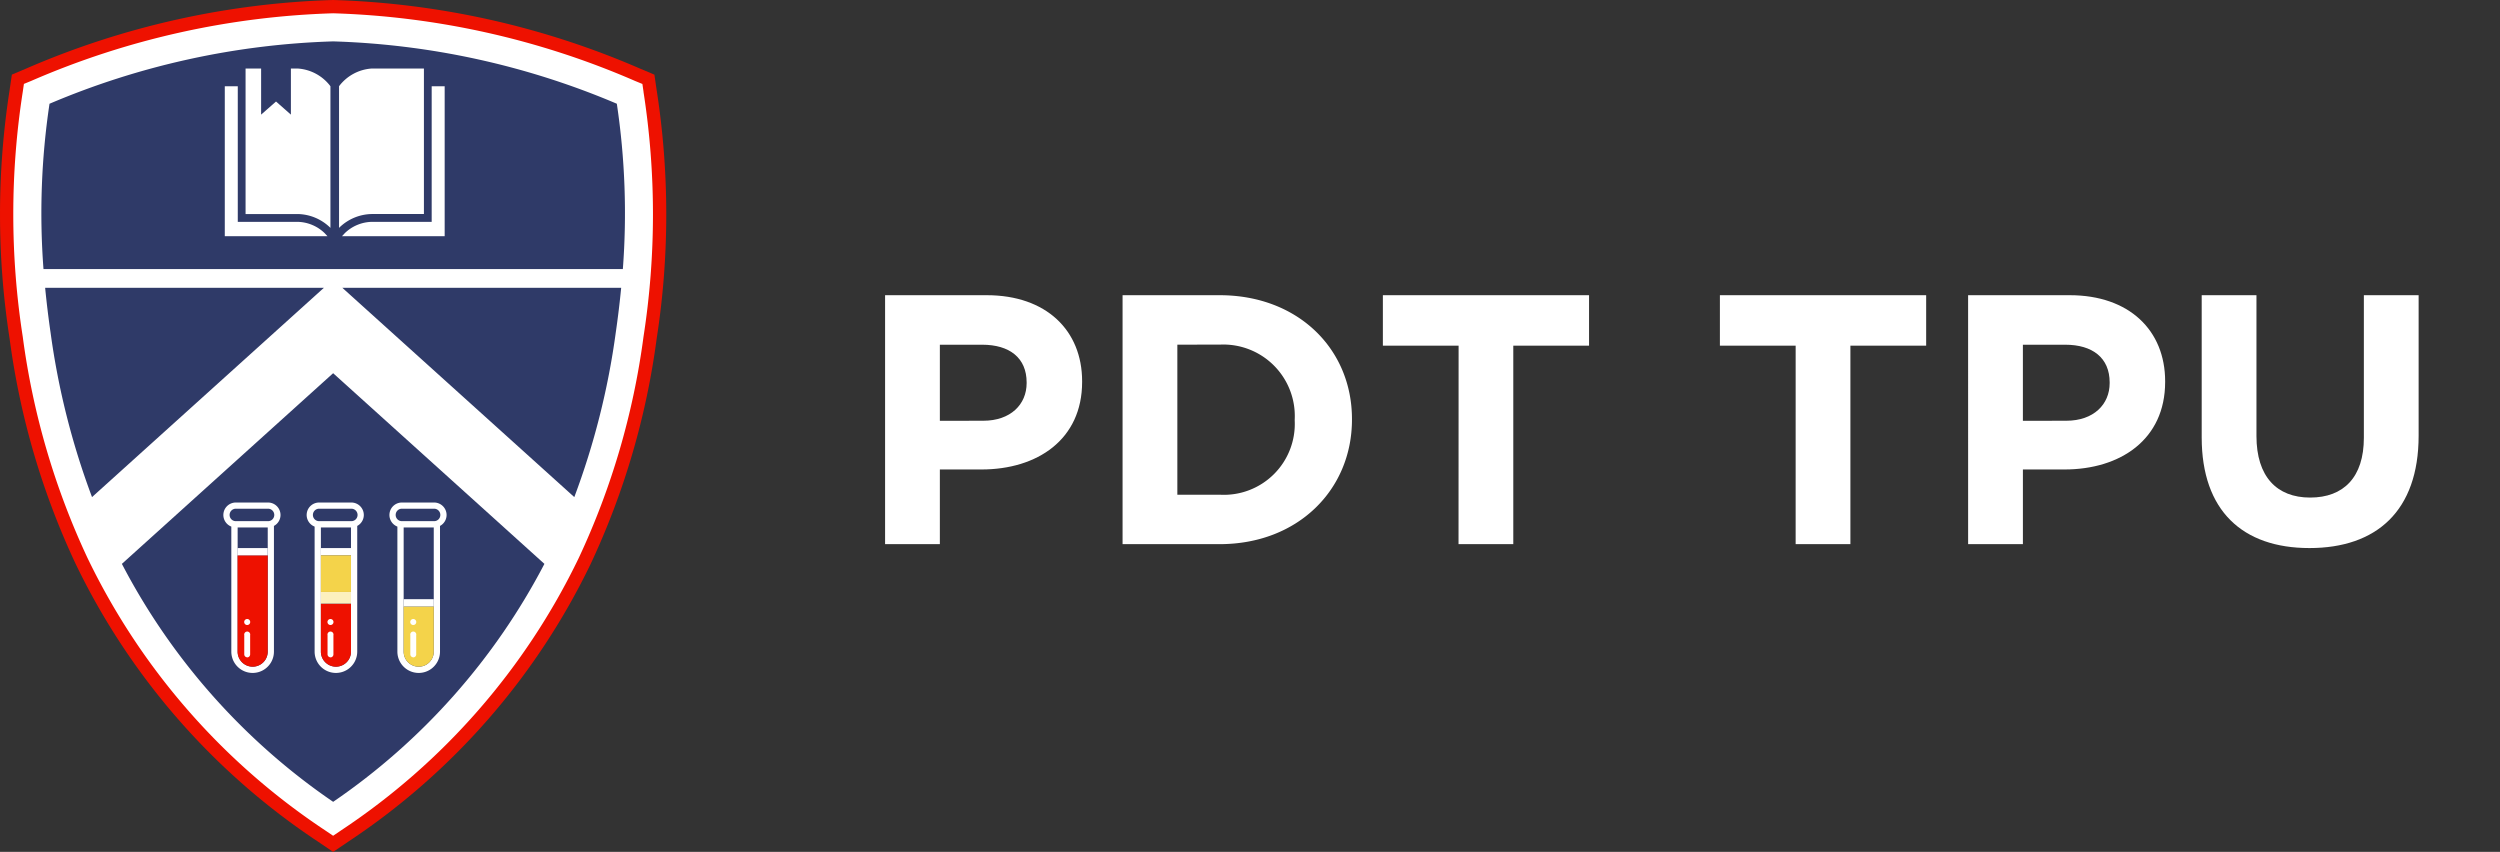
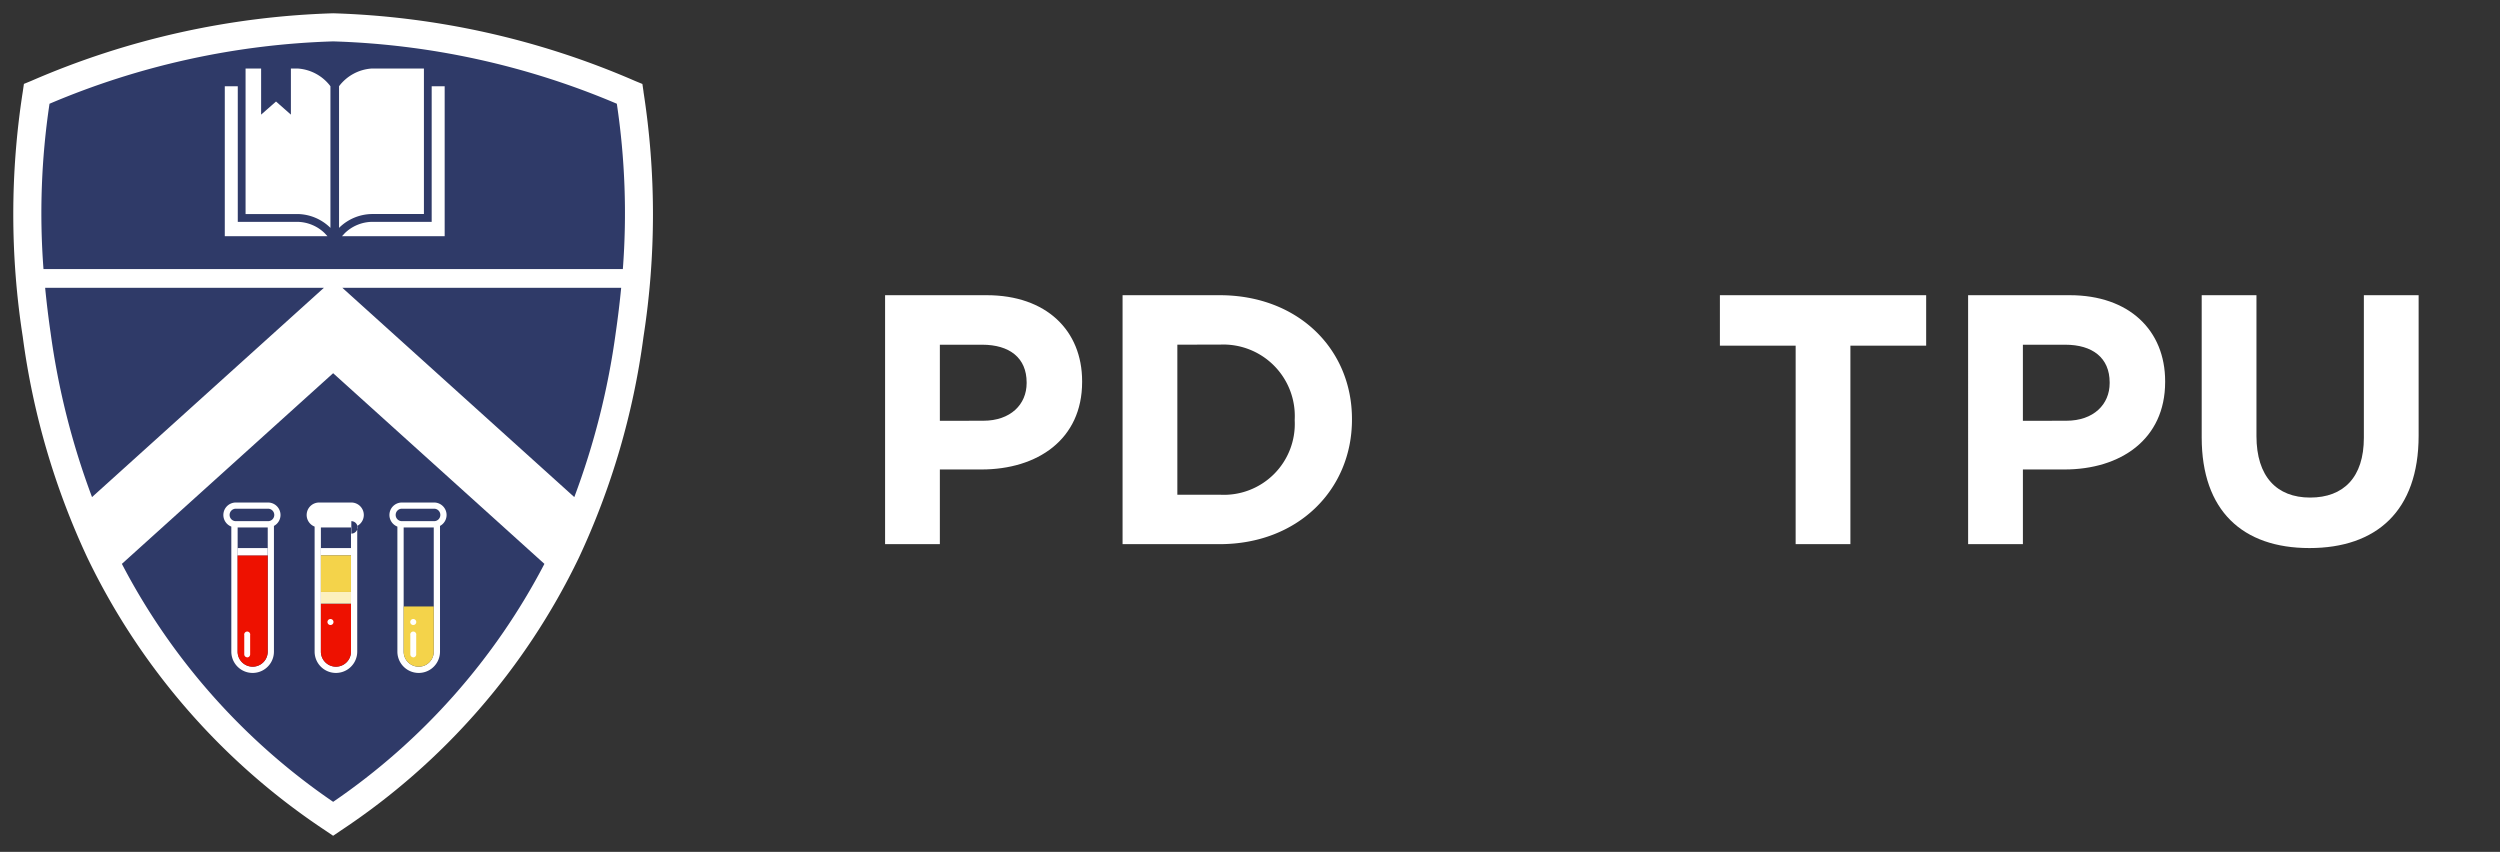
<svg xmlns="http://www.w3.org/2000/svg" width="166.123" height="56.608" viewBox="0 0 166.123 56.608">
  <rect x="0" y="0" width="166.123" height="56.608" fill="#333333" stroke="none" />
  <defs>
    <clipPath id="clip-path">
      <rect id="Rectangle_2767" data-name="Rectangle 2767" width="166.123" height="56.608" fill="none" />
    </clipPath>
  </defs>
  <g id="Group_3869" data-name="Group 3869" clip-path="url(#clip-path)">
    <path id="Path_3973" data-name="Path 3973" d="M93.981,39.091h6.759c3.947,0,6.334,2.339,6.334,5.718v.048c0,3.828-2.977,5.814-6.688,5.814H97.621v4.962h-3.64Zm6.523,8.342c1.819,0,2.883-1.087,2.883-2.5v-.047c0-1.631-1.135-2.505-2.954-2.505H97.621v5.057Z" transform="translate(-35.168 -19.475)" fill="#fff" />
    <path id="Path_3974" data-name="Path 3974" d="M118.419,39.091h6.452c5.2,0,8.791,3.568,8.791,8.223v.048c0,4.655-3.593,8.271-8.791,8.271h-6.452Zm3.64,3.285v9.972h2.812a4.713,4.713,0,0,0,4.986-4.939v-.047a4.751,4.751,0,0,0-4.986-4.987Z" transform="translate(-43.825 -19.475)" fill="#fff" />
-     <path id="Path_3975" data-name="Path 3975" d="M150.232,42.446H145.2V39.091H158.9v3.355h-5.034V55.633h-3.639Z" transform="translate(-53.309 -19.475)" fill="#fff" />
    <path id="Path_3976" data-name="Path 3976" d="M184.912,42.446h-5.034V39.091h13.706v3.355h-5.034V55.633h-3.639Z" transform="translate(-65.592 -19.475)" fill="#fff" />
    <path id="Path_3977" data-name="Path 3977" d="M205.414,39.091h6.759c3.947,0,6.334,2.339,6.334,5.718v.048c0,3.828-2.977,5.814-6.688,5.814h-2.764v4.962h-3.64Zm6.523,8.342c1.819,0,2.883-1.087,2.883-2.5v-.047c0-1.631-1.135-2.505-2.954-2.505h-2.812v5.057Z" transform="translate(-74.635 -19.475)" fill="#fff" />
    <path id="Path_3978" data-name="Path 3978" d="M229.449,48.542V39.09h3.639v9.358c0,2.694,1.347,4.089,3.568,4.089s3.569-1.347,3.569-3.971V39.09h3.639v9.334c0,5.01-2.812,7.468-7.255,7.468s-7.16-2.481-7.16-7.35" transform="translate(-83.148 -19.474)" fill="#fff" />
-     <path id="Path_3979" data-name="Path 3979" d="M21.12,55.919A46.148,46.148,0,0,1,5.022,37.46,50.964,50.964,0,0,1,.64,22.514a53.8,53.8,0,0,1,0-16.54L.788,4.958l.946-.4A55.374,55.374,0,0,1,22.138,0a55.372,55.372,0,0,1,20.4,4.561l.947.4.148,1.016a53.762,53.762,0,0,1,0,16.54A50.972,50.972,0,0,1,39.255,37.46a46.145,46.145,0,0,1-16.1,18.459l-1.018.689Z" transform="translate(0)" fill="#e10" />
    <path id="Path_3980" data-name="Path 3980" d="M23.611,55.956A44.4,44.4,0,0,1,8.116,38.2,49.233,49.233,0,0,1,3.888,23.762a52.131,52.131,0,0,1,0-16.032l0-.029.027-.011a53.56,53.56,0,0,1,19.72-4.423,53.557,53.557,0,0,1,19.72,4.423l.027.011,0,.029a52.131,52.131,0,0,1,0,16.032A49.262,49.262,0,0,1,39.162,38.2,44.4,44.4,0,0,1,23.668,55.956l-.029.019Z" transform="translate(-1.501 -1.5)" fill="#2f3a68" />
    <path id="Path_3981" data-name="Path 3981" d="M48.856,10.6h-.863v9.01H44a2.659,2.659,0,0,0-1.781.752l-.185.2h6.822Z" transform="translate(-19.308 -4.868)" fill="#fff" />
    <path id="Path_3982" data-name="Path 3982" d="M27.627,10.6h.863v9.01h3.993a2.659,2.659,0,0,1,1.781.752l.185.2H27.627Z" transform="translate(-12.69 -4.868)" fill="#fff" />
    <path id="Path_3983" data-name="Path 3983" d="M41.669,9.6a2.964,2.964,0,0,1,2.14-1.174h3.5v9.666H43.832a3.162,3.162,0,0,0-2.163.921Z" transform="translate(-19.14 -3.87)" fill="#fff" />
    <path id="Path_3984" data-name="Path 3984" d="M33.679,8.426h-.486v3.061l-.989-.872-.99.872V8.426H30.181v9.667h3.475a3.164,3.164,0,0,1,2.164.92V9.6a2.964,2.964,0,0,0-2.14-1.174" transform="translate(-13.863 -3.87)" fill="#fff" />
    <path id="Path_3985" data-name="Path 3985" d="M43.513,6.851l-.076-.522-.487-.2A54.454,54.454,0,0,0,22.888,1.633,54.457,54.457,0,0,0,2.826,6.125l-.487.2-.076.522a52.932,52.932,0,0,0,0,16.286,50.089,50.089,0,0,0,4.3,14.691,45.275,45.275,0,0,0,15.8,18.108l.523.354.523-.354a45.275,45.275,0,0,0,15.8-18.108,50.111,50.111,0,0,0,4.3-14.691,52.965,52.965,0,0,0,0-16.286M4.038,7.645A52.213,52.213,0,0,1,22.888,3.5a52.213,52.213,0,0,1,18.85,4.143,49.2,49.2,0,0,1,.4,10.986H3.64a49.2,49.2,0,0,1,.4-10.986M3.749,19.876H22.271L6.865,33.781A50.267,50.267,0,0,1,4.113,22.87c-.152-1.049-.27-2.041-.363-2.994M22.888,54.031A43.448,43.448,0,0,1,8.849,38.219l14.038-12.67,14.039,12.67A43.452,43.452,0,0,1,22.888,54.031M38.911,33.781,23.5,19.876H42.027c-.093.953-.211,1.945-.363,2.994a50.266,50.266,0,0,1-2.752,10.912" transform="translate(-0.75 -0.75)" fill="#fff" />
    <path id="Path_3986" data-name="Path 3986" d="M31.249,62.59a.83.83,0,0,0-.829-.829H28.28a.828.828,0,0,0-.3,1.6v8.308a1.416,1.416,0,1,0,2.832,0V63.316a.826.826,0,0,0,.437-.726M30.4,71.669a1,1,0,1,1-2,0v-8.25h2ZM30.42,63H28.28a.414.414,0,0,1,0-.828h2.14a.414.414,0,0,1,0,.828" transform="translate(-12.609 -28.369)" fill="#fff" />
    <path id="Path_3987" data-name="Path 3987" d="M31.2,74.652a1,1,0,1,1-2,0v-6.4h2Z" transform="translate(-13.412 -31.352)" fill="#e10" />
    <rect id="Rectangle_2762" data-name="Rectangle 2762" width="2.001" height="0.483" transform="translate(15.786 36.419)" fill="#fff" />
    <rect id="Rectangle_2763" data-name="Rectangle 2763" width="2.001" height="0.483" transform="translate(21.322 36.419)" fill="#fff" />
    <path id="Path_3988" data-name="Path 3988" d="M30.223,79.371h0a.2.2,0,0,1-.2-.2V77.9a.2.2,0,1,1,.391,0v1.277a.2.2,0,0,1-.2.2" transform="translate(-13.792 -35.692)" fill="#fff" />
-     <path id="Path_3989" data-name="Path 3989" d="M30.418,76.281a.2.2,0,1,1-.2-.2.2.2,0,0,1,.2.2" transform="translate(-13.792 -34.949)" fill="#fff" />
-     <path id="Path_3990" data-name="Path 3990" d="M41.486,62.59a.83.83,0,0,0-.829-.829h-2.14a.828.828,0,0,0-.3,1.6v8.308a1.416,1.416,0,1,0,2.832,0V63.316a.826.826,0,0,0,.437-.726m-.852,9.079a1,1,0,0,1-2,0v-8.25h2ZM40.657,63h-2.14a.414.414,0,0,1,0-.828h2.14a.414.414,0,0,1,0,.828" transform="translate(-17.311 -28.369)" fill="#fff" />
+     <path id="Path_3990" data-name="Path 3990" d="M41.486,62.59a.83.83,0,0,0-.829-.829h-2.14a.828.828,0,0,0-.3,1.6v8.308a1.416,1.416,0,1,0,2.832,0V63.316a.826.826,0,0,0,.437-.726m-.852,9.079a1,1,0,0,1-2,0v-8.25h2ZM40.657,63h-2.14h2.14a.414.414,0,0,1,0,.828" transform="translate(-17.311 -28.369)" fill="#fff" />
    <path id="Path_3991" data-name="Path 3991" d="M41.437,77.379a1,1,0,1,1-2,0V74.191h2Z" transform="translate(-18.114 -34.079)" fill="#e10" />
    <rect id="Rectangle_2764" data-name="Rectangle 2764" width="2.001" height="0.777" transform="translate(21.322 39.335)" fill="#fcf0be" />
    <rect id="Rectangle_2765" data-name="Rectangle 2765" width="2.001" height="2.434" transform="translate(21.322 36.902)" fill="#f4d34a" />
-     <path id="Path_3992" data-name="Path 3992" d="M40.46,79.371h0a.2.2,0,0,1-.2-.2V77.9a.2.2,0,1,1,.391,0v1.277a.2.2,0,0,1-.2.2" transform="translate(-18.495 -35.692)" fill="#fff" />
    <path id="Path_3993" data-name="Path 3993" d="M40.655,76.281a.2.2,0,1,1-.2-.2.2.2,0,0,1,.2.2" transform="translate(-18.495 -34.949)" fill="#fff" />
    <path id="Path_3994" data-name="Path 3994" d="M51.66,62.59a.83.83,0,0,0-.829-.829h-2.14a.828.828,0,0,0-.3,1.6v8.308a1.416,1.416,0,1,0,2.832,0V63.316a.826.826,0,0,0,.437-.726m-.852,9.079a1,1,0,0,1-2,0v-8.25h2ZM50.831,63h-2.14a.414.414,0,0,1,0-.828h2.14a.414.414,0,0,1,0,.828" transform="translate(-21.985 -28.369)" fill="#fff" />
    <path id="Path_3995" data-name="Path 3995" d="M51.61,77.537a1,1,0,1,1-2,0v-3h2Z" transform="translate(-22.787 -34.237)" fill="#f4d34a" />
-     <rect id="Rectangle_2766" data-name="Rectangle 2766" width="2.001" height="0.483" transform="translate(26.822 39.815)" fill="#fff" />
    <path id="Path_3996" data-name="Path 3996" d="M50.634,79.371h0a.2.2,0,0,1-.2-.2V77.9a.2.2,0,1,1,.391,0v1.277a.2.2,0,0,1-.2.2" transform="translate(-23.168 -35.692)" fill="#fff" />
    <path id="Path_3997" data-name="Path 3997" d="M50.829,76.281a.2.2,0,1,1-.2-.2.2.2,0,0,1,.2.2" transform="translate(-23.168 -34.949)" fill="#fff" />
  </g>
</svg>